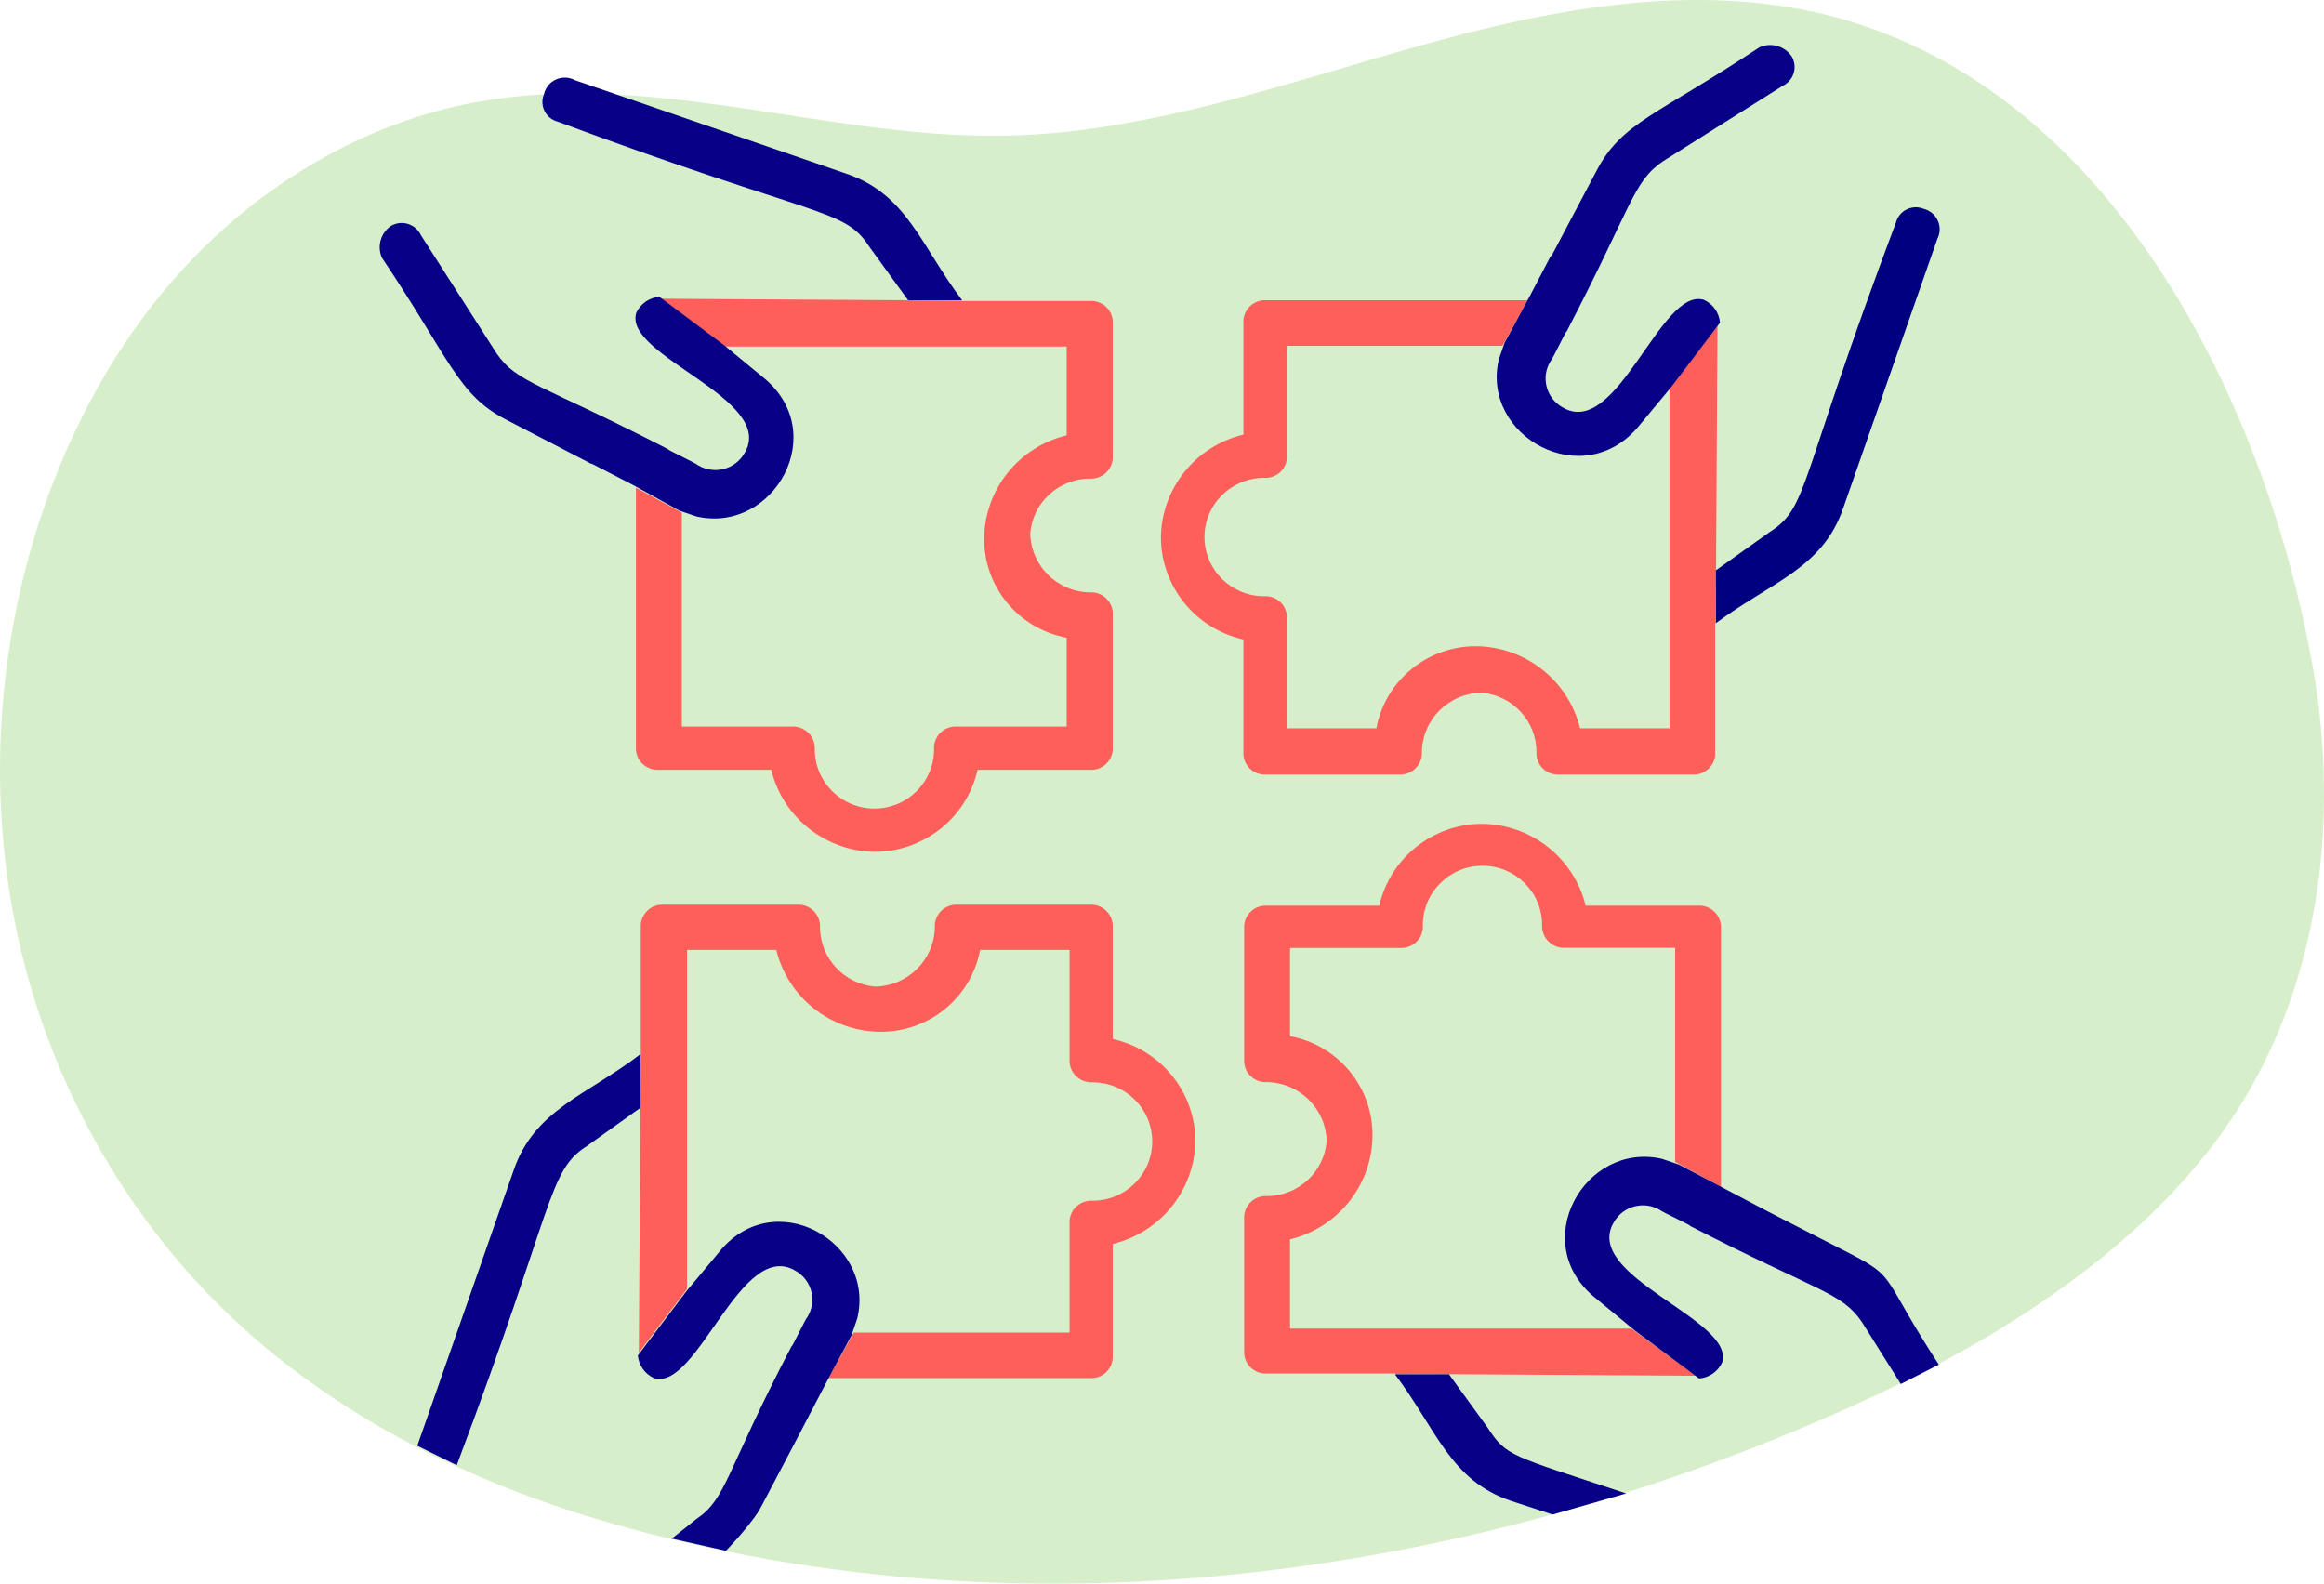
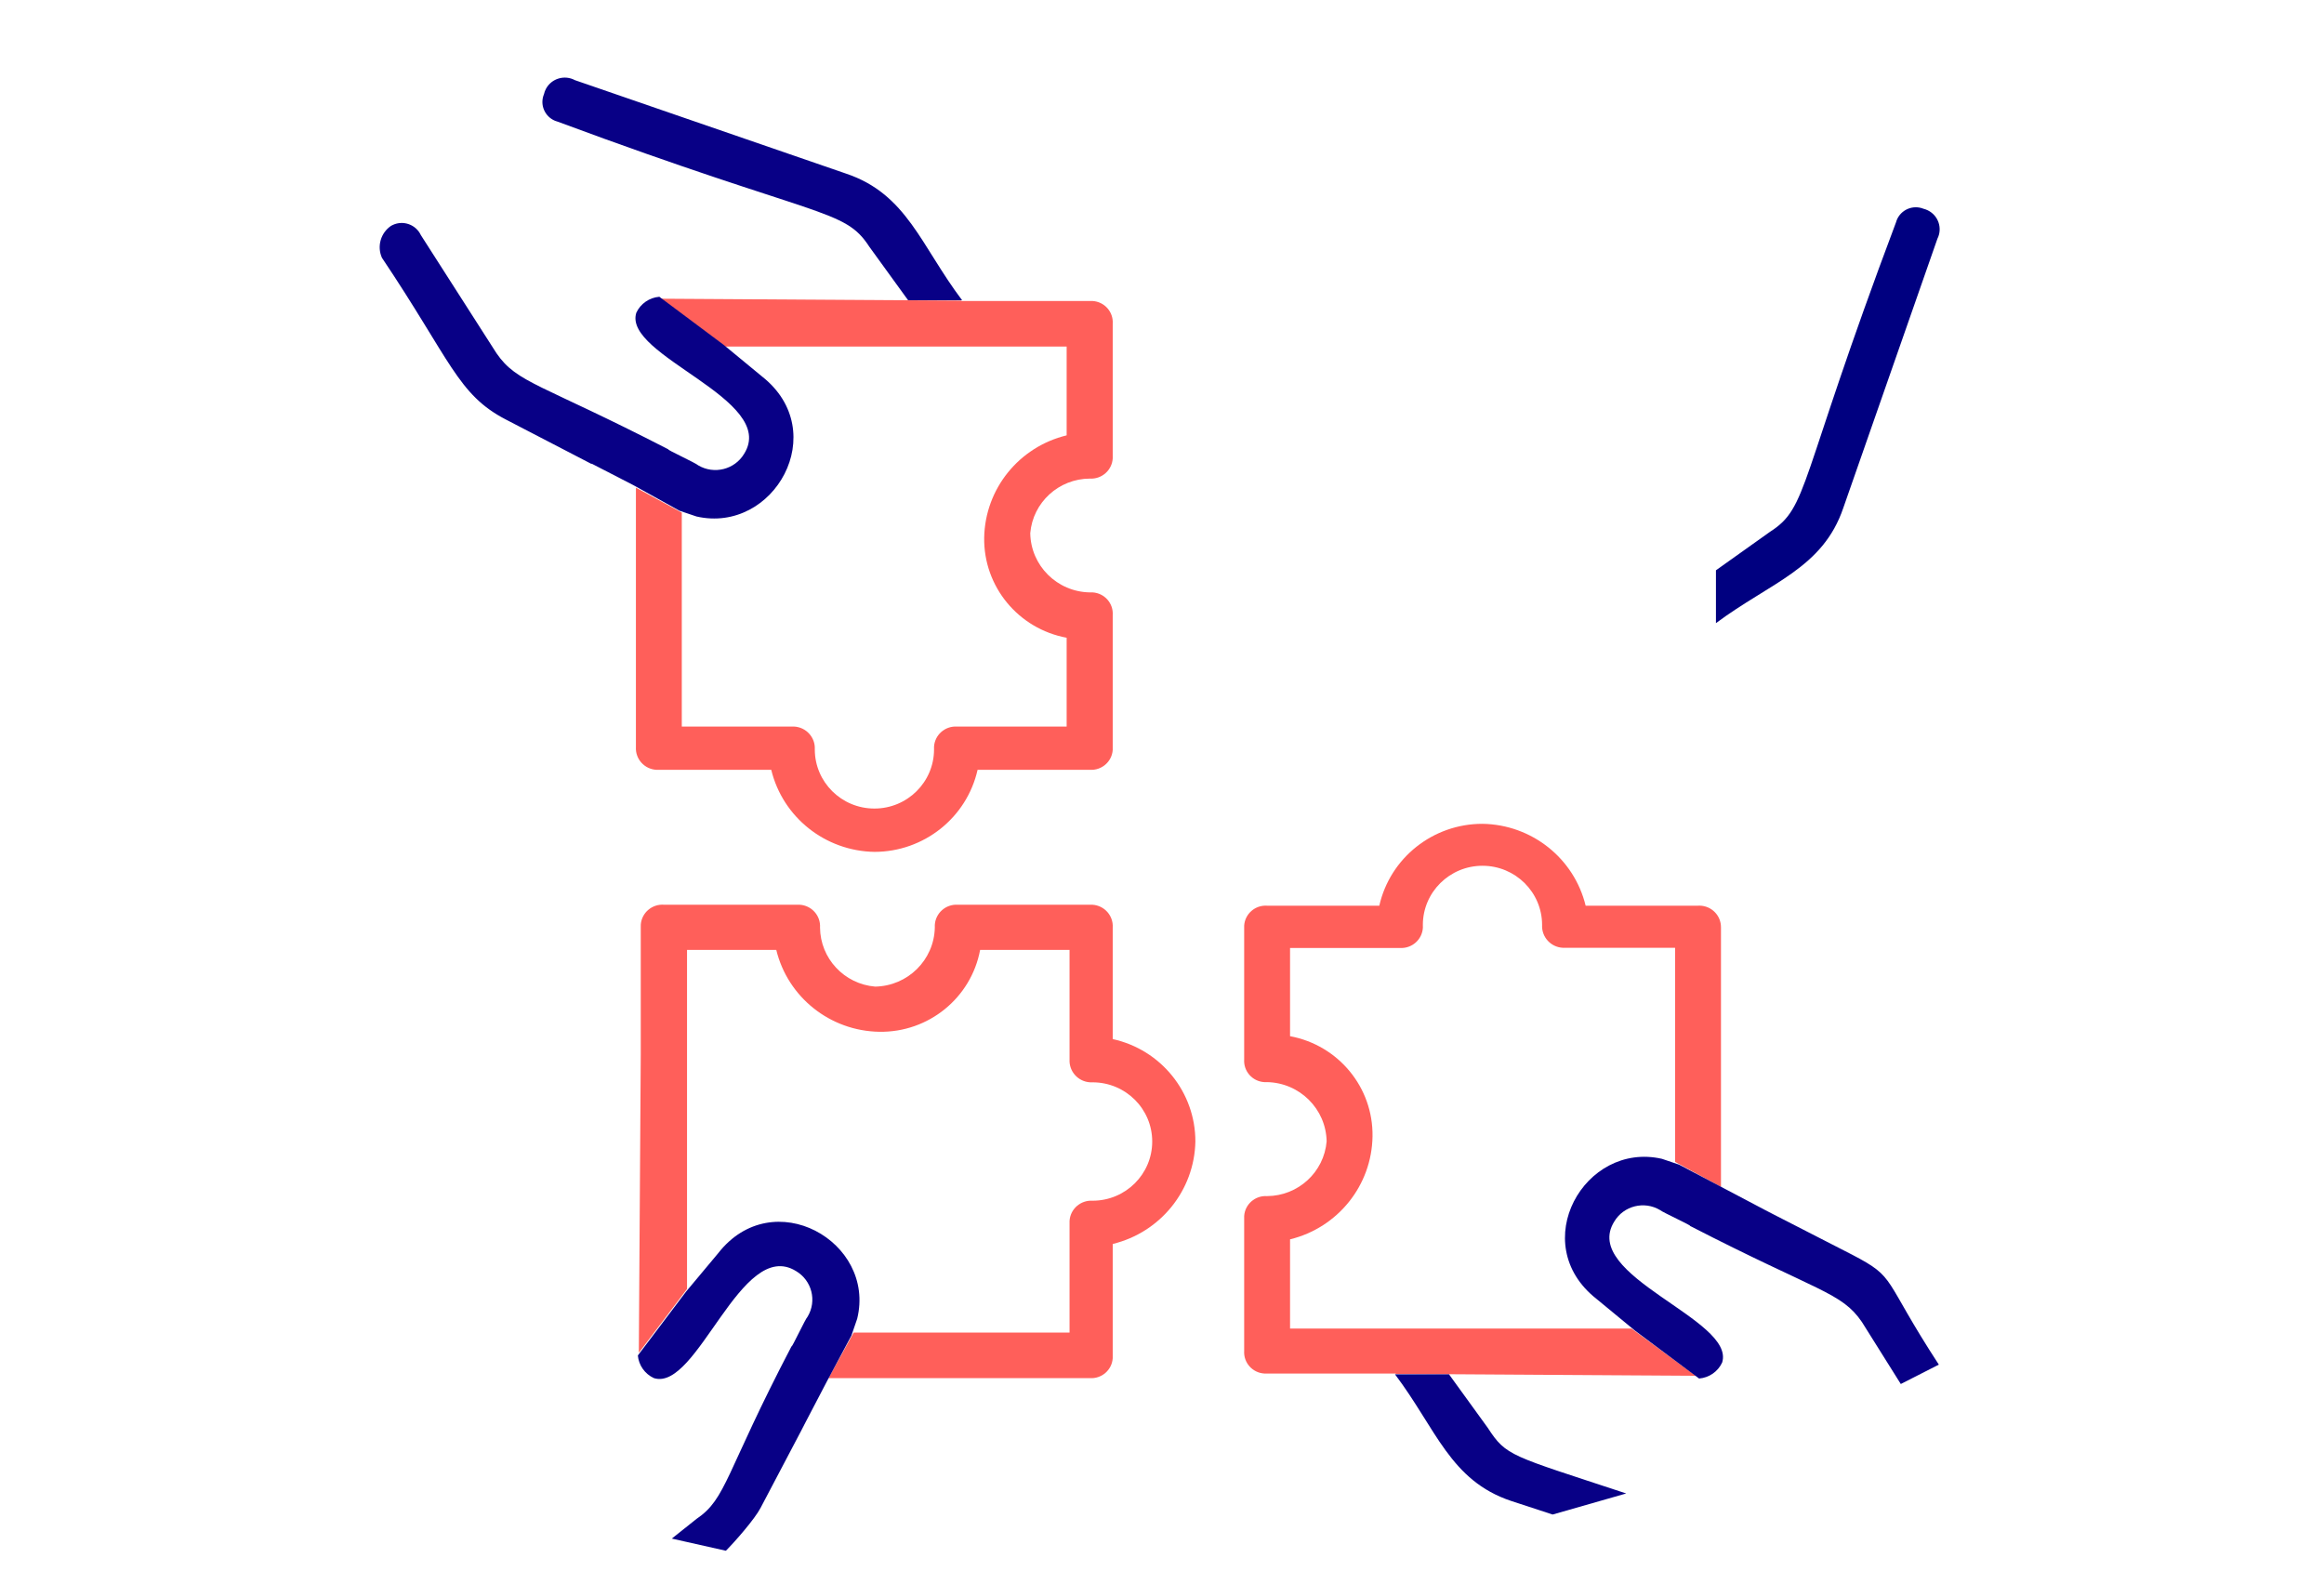
<svg xmlns="http://www.w3.org/2000/svg" width="248px" height="169px" viewBox="0 0 248 169" version="1.1">
  <title>220616_Public funded project</title>
  <g id="Partners" stroke="none" stroke-width="1" fill="none" fill-rule="evenodd">
    <g id="Partners_desktop-v2" transform="translate(-1013, -1112)">
      <g id="220616_Public-funded-project" transform="translate(1013, 1112)">
-         <path d="M7.569,46.99 C10.43,40.714 14.122,34.827 18.7,29.631 C27.15,20.047 38.699,12.977 51.341,10.804 C69.356,7.708 87.13,14.265 105.097,14.492 C124.278,14.735 142.578,6.572 161.024,2.46 C172.499,-0.099 184.597,-1.213 195.941,1.858 C225.462,9.848 241.579,42.797 246.672,70.433 C249.494,85.75 248.021,102.133 240.295,115.901 C232.819,129.218 219.343,139.045 206.015,146.008 C204.118,147.002 202.193,147.944 200.252,148.851 C158.7,168.286 109.923,175.304 65.292,162.577 C50.422,158.339 36.148,151.323 24.913,140.764 C13.757,130.279 5.877,116.455 2.294,101.624 C-2.072,83.559 -0.147,63.915 7.569,46.99" id="Fill-1" fill="#D7EECB" />
-         <path d="M183.092,66.499 L183.279,34.727 L178.155,41.517 L178.155,77.718 L168.611,77.718 C167.373,72.654 162.849,69.055 157.599,68.96 C152.357,68.904 147.833,72.6 146.878,77.718 L137.334,77.718 L137.334,66.048 C137.418,64.794 136.458,63.71 135.195,63.627 C135.095,63.62 134.997,63.62 134.895,63.627 C131.381,63.627 128.534,60.799 128.534,57.31 C128.534,53.82 131.383,50.994 134.895,50.994 C136.161,51.075 137.251,50.124 137.334,48.869 C137.342,48.77 137.342,48.671 137.334,48.572 L137.334,36.902 L160.327,36.902 L163.012,32.04 L135.124,32.04 C133.847,31.969 132.756,32.94 132.685,34.205 C132.68,34.297 132.68,34.389 132.687,34.481 L132.687,46.378 C127.584,47.604 123.965,52.099 123.885,57.31 C123.882,62.55 127.537,67.091 132.687,68.243 L132.687,80.243 C132.603,81.496 133.561,82.581 134.825,82.662 C134.924,82.668 135.024,82.668 135.124,82.662 L149.316,82.662 C150.593,82.722 151.675,81.74 151.733,80.473 C151.737,80.397 151.737,80.32 151.733,80.243 C151.788,76.775 154.606,73.979 158.096,73.925 C161.405,74.201 163.953,76.944 163.962,80.243 C163.881,81.496 164.838,82.581 166.102,82.662 C166.202,82.668 166.301,82.668 166.399,82.662 L180.594,82.662 C181.856,82.743 182.947,81.793 183.031,80.54 C183.036,80.439 183.036,80.34 183.031,80.243 L183.031,66.54 L183.092,66.499 Z" id="Fill-3" fill="#FF5F5A" />
-         <path d="M165.47,27.344 L165.47,27.344 L163.176,31.733 L160.555,36.573 L159.934,38.379 C158.034,46.583 169.064,52.737 174.994,45.332 L178.403,41.23 L183.547,34.439 C183.46,33.381 182.805,32.446 181.831,32 C177.184,30.542 172.535,47.074 166.669,43.425 C164.983,42.428 164.431,40.262 165.434,38.587 C165.439,38.578 165.445,38.571 165.45,38.562 C165.697,38.317 167.166,35.158 167.166,35.404 C174.25,21.806 174.25,19.385 177.494,17.19 L190.22,9.169 C191.342,8.64 191.821,7.306 191.286,6.192 C191.257,6.13 191.226,6.071 191.19,6.012 C190.435,4.904 188.988,4.499 187.761,5.047 C176.751,12.329 173.093,13.067 170.408,18.155 L166.07,26.359 L165.594,27.261 L165.47,27.344 Z" id="Fill-5" fill="#080086" />
        <path d="M205.259,22.277 C204.136,21.829 202.862,22.369 202.41,23.481 C202.376,23.564 202.348,23.649 202.325,23.734 C191.81,51.67 193.028,54.09 188.876,56.756 L183.113,60.859 L183.113,66.498 C188.979,62.13 194.517,60.654 196.706,54.194 L206.746,25.476 C207.308,24.362 206.853,23.006 205.73,22.45 C205.58,22.376 205.422,22.317 205.259,22.277" id="Fill-7" fill="#000080" />
        <path d="M148.944,146.617 L180.964,146.82 L174.105,141.776 L137.665,141.776 L137.665,132.257 C142.775,131.008 146.392,126.489 146.465,121.264 C146.545,116.048 142.828,111.537 137.665,110.577 L137.665,101.163 L149.399,101.163 C150.675,101.235 151.767,100.266 151.84,98.999 C151.845,98.9 151.843,98.801 151.836,98.702 C151.84,95.213 154.692,92.388 158.206,92.391 C161.715,92.395 164.558,95.218 164.561,98.702 C164.491,99.98 165.477,101.073 166.765,101.143 C166.85,101.147 166.935,101.147 167.02,101.143 L178.754,101.143 L178.754,123.993 L183.65,126.658 L183.65,98.968 C183.662,97.699 182.64,96.66 181.361,96.646 C181.305,96.646 181.247,96.648 181.191,96.651 L169.209,96.651 C167.976,91.587 163.446,87.991 158.199,87.914 C152.922,87.91 148.347,91.54 147.189,96.651 L135.206,96.651 C133.943,96.568 132.851,97.519 132.769,98.776 C132.762,98.873 132.762,98.972 132.769,99.071 L132.769,113.06 C132.686,114.315 133.643,115.398 134.907,115.479 C135.007,115.487 135.107,115.487 135.206,115.479 C138.693,115.546 141.502,118.337 141.569,121.799 C141.292,125.088 138.532,127.623 135.206,127.643 C133.943,127.562 132.851,128.512 132.769,129.767 C132.762,129.864 132.762,129.965 132.769,130.064 L132.769,144.156 C132.686,145.409 133.643,146.494 134.907,146.575 C135.007,146.581 135.107,146.581 135.206,146.575 L148.944,146.575 L148.944,146.617 Z" id="Fill-9" fill="#FF5F5A" />
        <path d="M68.377,112.568 L68.17,144.359 L73.315,137.55 L73.315,101.368 L82.838,101.368 C84.069,106.427 88.588,110.019 93.828,110.107 C99.083,110.193 103.632,106.499 104.592,101.368 L114.135,101.368 L114.135,113.059 C114.064,114.338 115.051,115.431 116.338,115.501 C116.423,115.506 116.508,115.506 116.594,115.501 C120.108,115.501 122.956,118.327 122.956,121.818 C122.956,125.306 120.108,128.134 116.594,128.134 L116.594,128.134 C115.317,128.055 114.218,129.014 114.135,130.282 C114.129,130.374 114.129,130.464 114.135,130.555 L114.135,142.206 L91.101,142.206 L88.415,147.067 L116.304,147.067 C117.567,147.149 118.659,146.199 118.741,144.944 C118.748,144.845 118.748,144.746 118.741,144.647 L118.741,132.75 C123.838,131.513 127.459,127.027 127.562,121.818 C127.571,116.57 123.903,112.021 118.741,110.885 L118.741,98.99 C118.824,97.724 117.856,96.629 116.581,96.55 C116.489,96.545 116.396,96.543 116.304,96.548 L102.195,96.548 C100.918,96.476 99.826,97.449 99.756,98.714 C99.75,98.804 99.75,98.898 99.757,98.99 C99.68,102.443 96.873,105.221 93.393,105.286 C90.089,105.012 87.538,102.282 87.507,98.99 C87.589,97.724 86.62,96.629 85.346,96.55 C85.253,96.545 85.161,96.543 85.068,96.548 L70.876,96.548 C69.603,96.446 68.486,97.385 68.381,98.651 C68.373,98.748 68.372,98.849 68.377,98.948 L68.377,112.546 L68.377,112.568 Z" id="Fill-11" fill="#FF5F5A" />
        <path d="M102.566,32.081 L70.546,31.877 L77.405,36.985 L113.825,36.985 L113.825,46.458 C108.735,47.69 105.121,52.171 105.025,57.372 C104.945,62.586 108.661,67.1 113.825,68.057 L113.825,77.534 L102.113,77.534 C100.836,77.464 99.743,78.433 99.672,79.7 C99.667,79.792 99.669,79.884 99.674,79.976 C99.67,83.465 96.818,86.288 93.304,86.284 C89.795,86.281 86.952,83.458 86.949,79.976 C87.019,78.698 86.033,77.605 84.745,77.534 C84.66,77.529 84.575,77.529 84.49,77.534 L72.756,77.534 L72.756,54.704 L67.86,52.039 L67.86,79.729 C67.79,80.997 68.765,82.079 70.042,82.151 C70.134,82.154 70.227,82.154 70.319,82.151 L82.301,82.151 C83.532,87.219 88.06,90.819 93.311,90.908 C98.592,90.902 103.165,87.264 104.321,82.151 L116.304,82.151 C117.567,82.23 118.659,81.281 118.741,80.026 C118.748,79.927 118.748,79.828 118.741,79.729 L118.741,65.638 C118.824,64.383 117.867,63.299 116.603,63.218 C116.503,63.211 116.403,63.211 116.304,63.218 C112.813,63.164 109.997,60.366 109.941,56.9 C110.22,53.613 112.983,51.085 116.304,51.074 C117.58,51.146 118.672,50.176 118.742,48.909 C118.748,48.817 118.748,48.725 118.741,48.633 L118.741,34.542 C118.824,33.289 117.867,32.203 116.603,32.122 C116.503,32.117 116.403,32.117 116.304,32.122 L102.608,32.122 L102.566,32.081 Z" id="Fill-13" fill="#FF5F5A" />
        <path d="M63.129,49.474 L63.129,49.474 L67.55,51.752 L72.508,54.501 L74.326,55.117 C82.589,57.003 88.787,46.07 81.329,40.184 L77.199,36.778 L70.361,31.67 C69.291,31.757 68.352,32.409 67.902,33.374 C66.435,37.988 83.065,42.604 79.409,48.428 C78.397,50.112 76.207,50.661 74.511,49.66 C74.265,49.413 71.082,47.957 71.331,47.957 C57.635,40.901 55.196,40.901 52.986,37.702 L44.91,25.087 C44.384,23.968 43.046,23.482 41.918,24.005 C41.852,24.033 41.789,24.068 41.727,24.102 C40.619,24.858 40.213,26.289 40.757,27.508 C48.09,38.44 48.834,42.091 53.958,44.757 L62.221,49.044 L63.129,49.516 L63.129,49.474 Z" id="Fill-15" fill="#080086" />
        <path d="M58.048,10.053 C57.586,11.162 58.117,12.433 59.236,12.892 C59.326,12.93 59.419,12.96 59.515,12.985 C87.63,23.426 90.089,22.194 92.774,26.339 L96.906,32.04 L102.669,32.04 C98.27,26.216 96.781,20.698 90.274,18.523 L61.354,8.555 C60.251,7.961 58.871,8.366 58.271,9.458 C58.168,9.644 58.093,9.846 58.048,10.053" id="Fill-17" fill="#080086" />
        <path d="M76.64,133.735 L73.211,137.838 L68.067,144.648 C68.161,145.7 68.816,146.623 69.781,147.066 C74.43,148.525 79.077,132.012 84.945,135.643 C86.639,136.646 87.192,138.821 86.184,140.504 C85.935,140.749 84.47,143.908 84.47,143.664 C77.362,157.26 77.547,159.914 74.327,162.089 L71.69,164.191 L77.462,165.488 C78.415,164.533 80.544,162.108 81.164,160.913 L85.482,152.709 L85.957,151.785 L88.251,147.396 L90.853,142.535 L91.473,140.729 C93.496,132.503 82.486,126.249 76.64,133.735" id="Fill-19" fill="#080086" />
-         <path d="M54.784,124.977 L44.531,154.287 L48.74,156.358 C59.253,128.463 58.441,124.977 62.613,122.311 L68.356,118.208 L68.356,112.486 C62.53,116.937 56.974,118.433 54.784,124.977" id="Fill-21" fill="#080086" />
        <path d="M173.538,159.376 C161.142,155.275 160.76,155.437 158.756,152.36 L154.625,146.658 L148.861,146.658 C153.262,152.482 154.749,157.998 161.257,160.173 L165.685,161.623 L173.538,159.376 Z" id="Fill-23" fill="#080086" />
        <path d="M206.898,145.627 C200.804,136.274 202.449,136.402 197.656,133.899 L189.29,129.611 L188.381,129.141 L184.062,126.863 L179.168,124.28 L177.349,123.664 C169.084,121.777 162.889,132.709 170.347,138.596 L174.477,142.001 L181.315,147.109 C182.383,147.022 183.324,146.372 183.774,145.405 C185.241,140.789 168.611,136.177 172.267,130.351 C173.271,128.676 175.453,128.127 177.137,129.127 C177.146,129.13 177.155,129.136 177.163,129.141 C177.411,129.366 180.593,130.822 180.345,130.822 C194.041,137.878 196.499,137.878 198.69,141.079 L202.839,147.694 L206.898,145.627 Z" id="Fill-25" fill="#080086" />
      </g>
    </g>
  </g>
</svg>